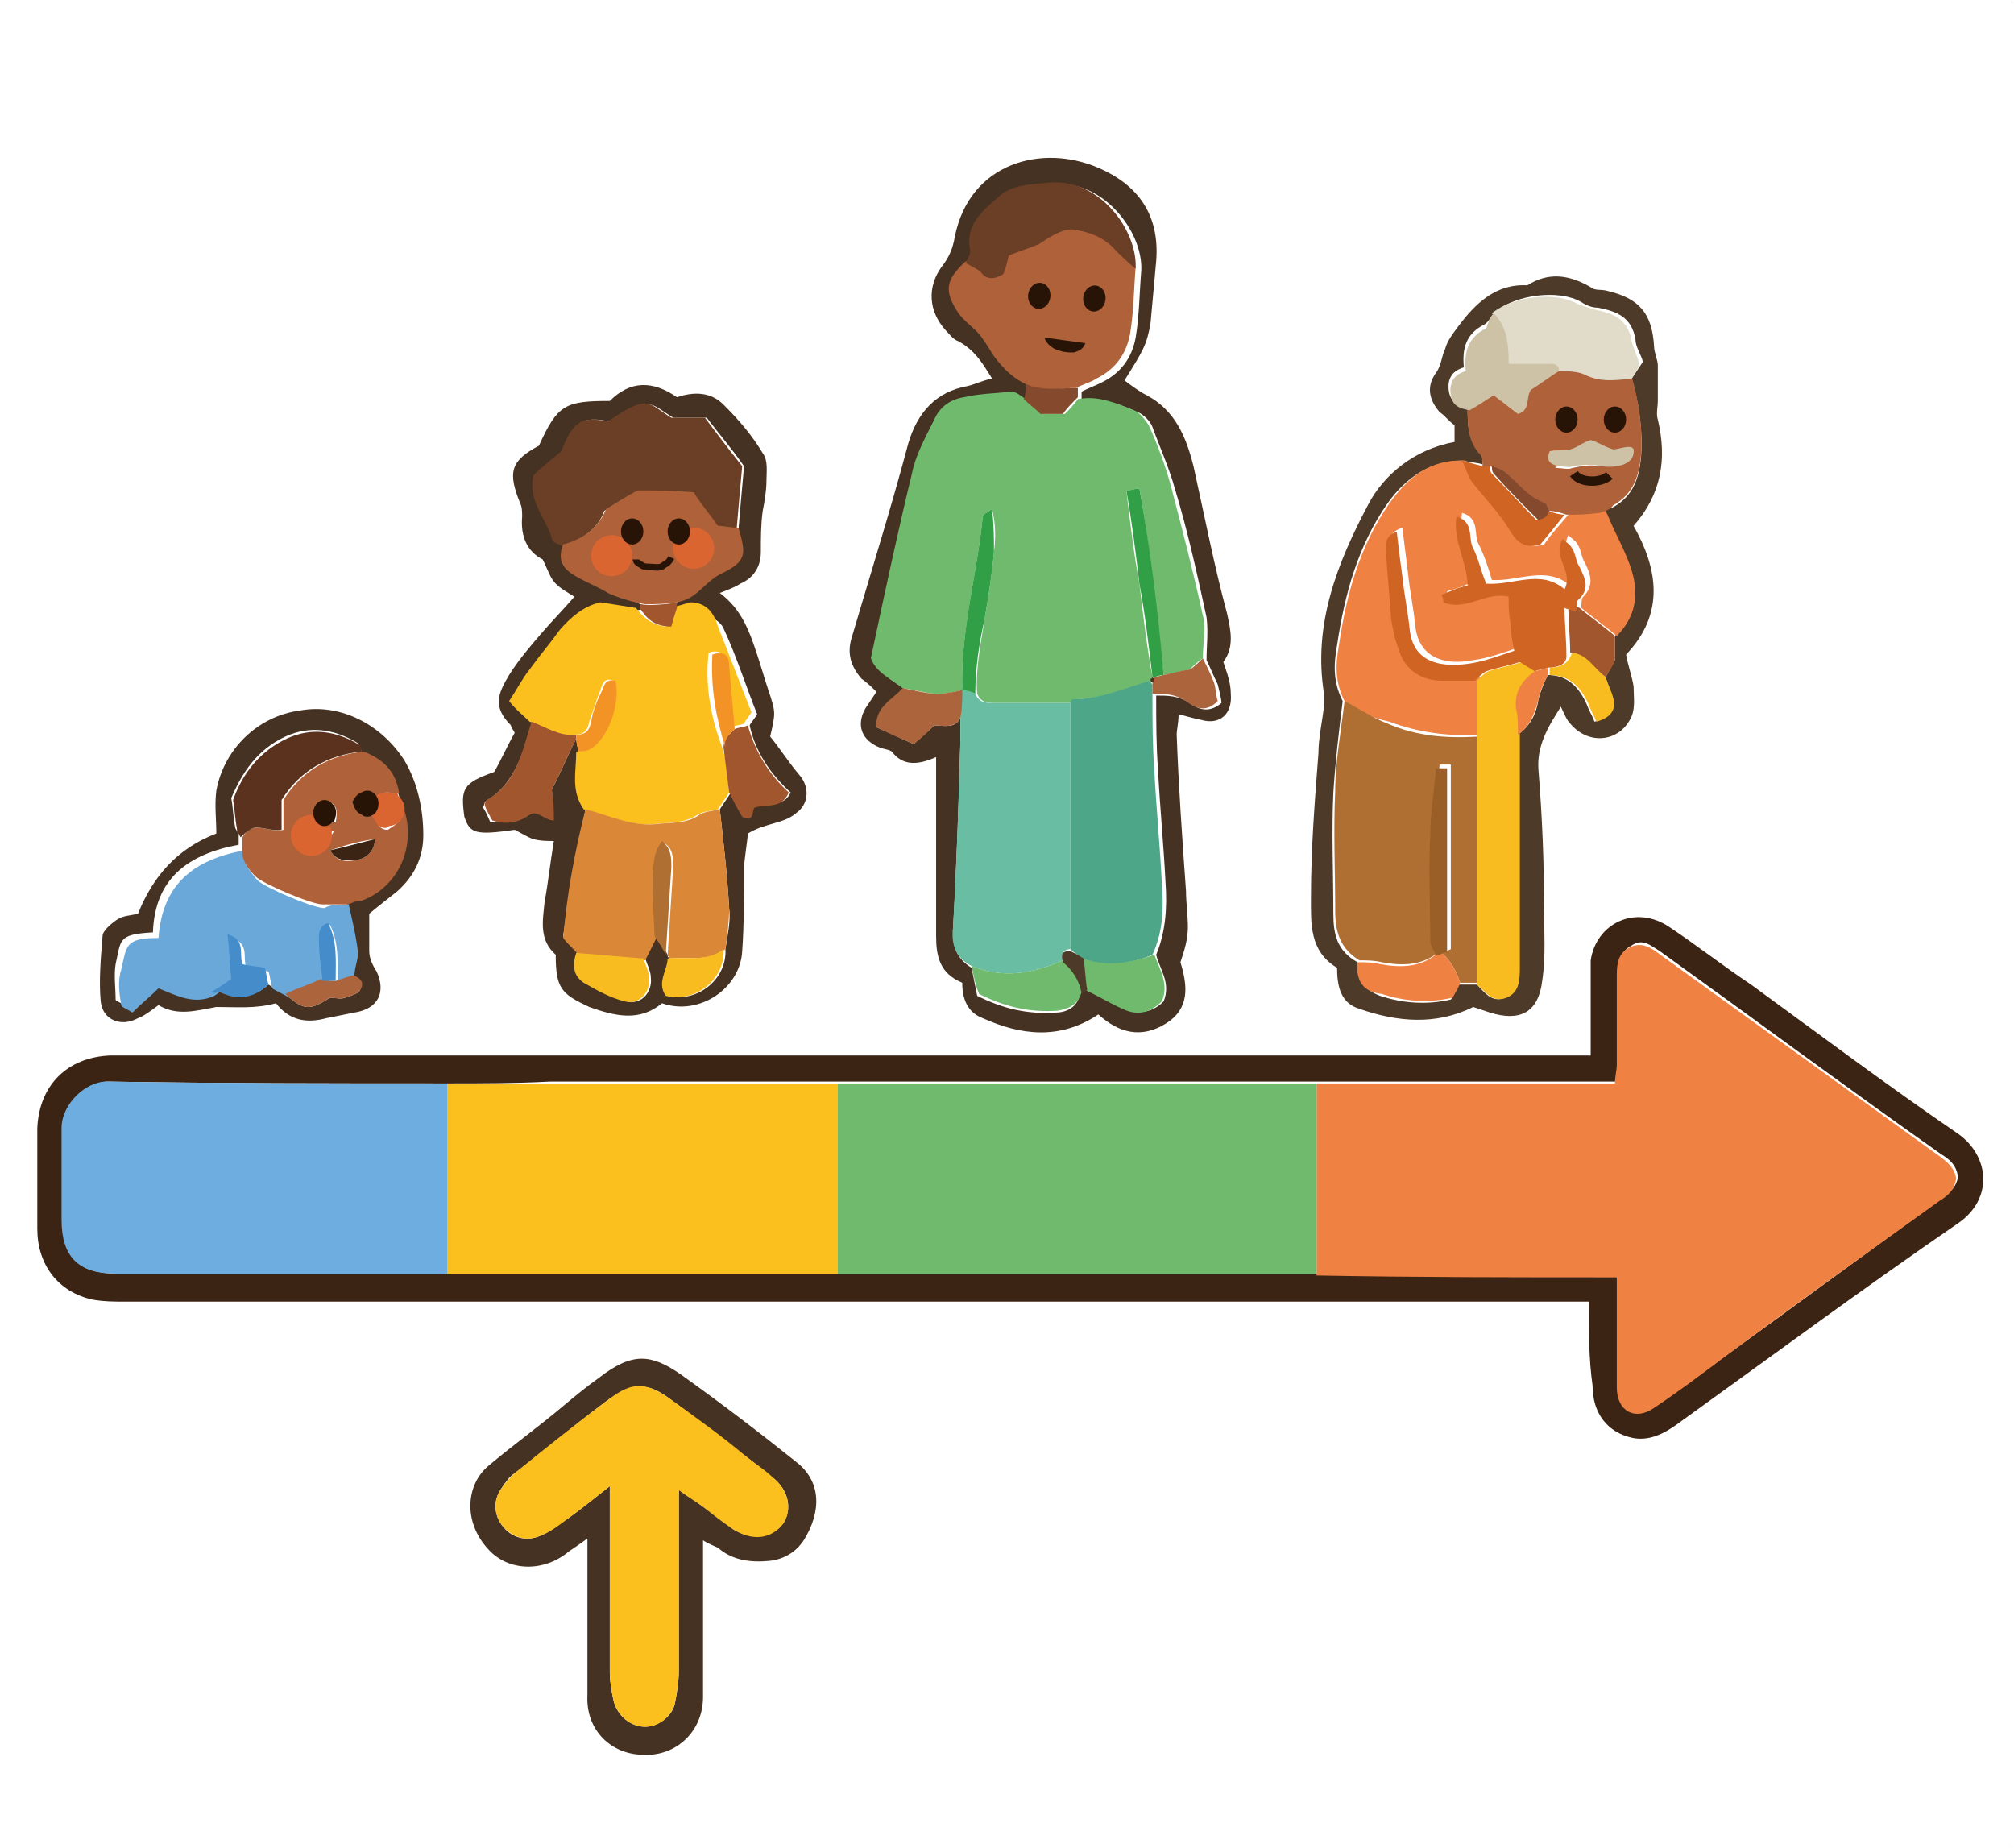
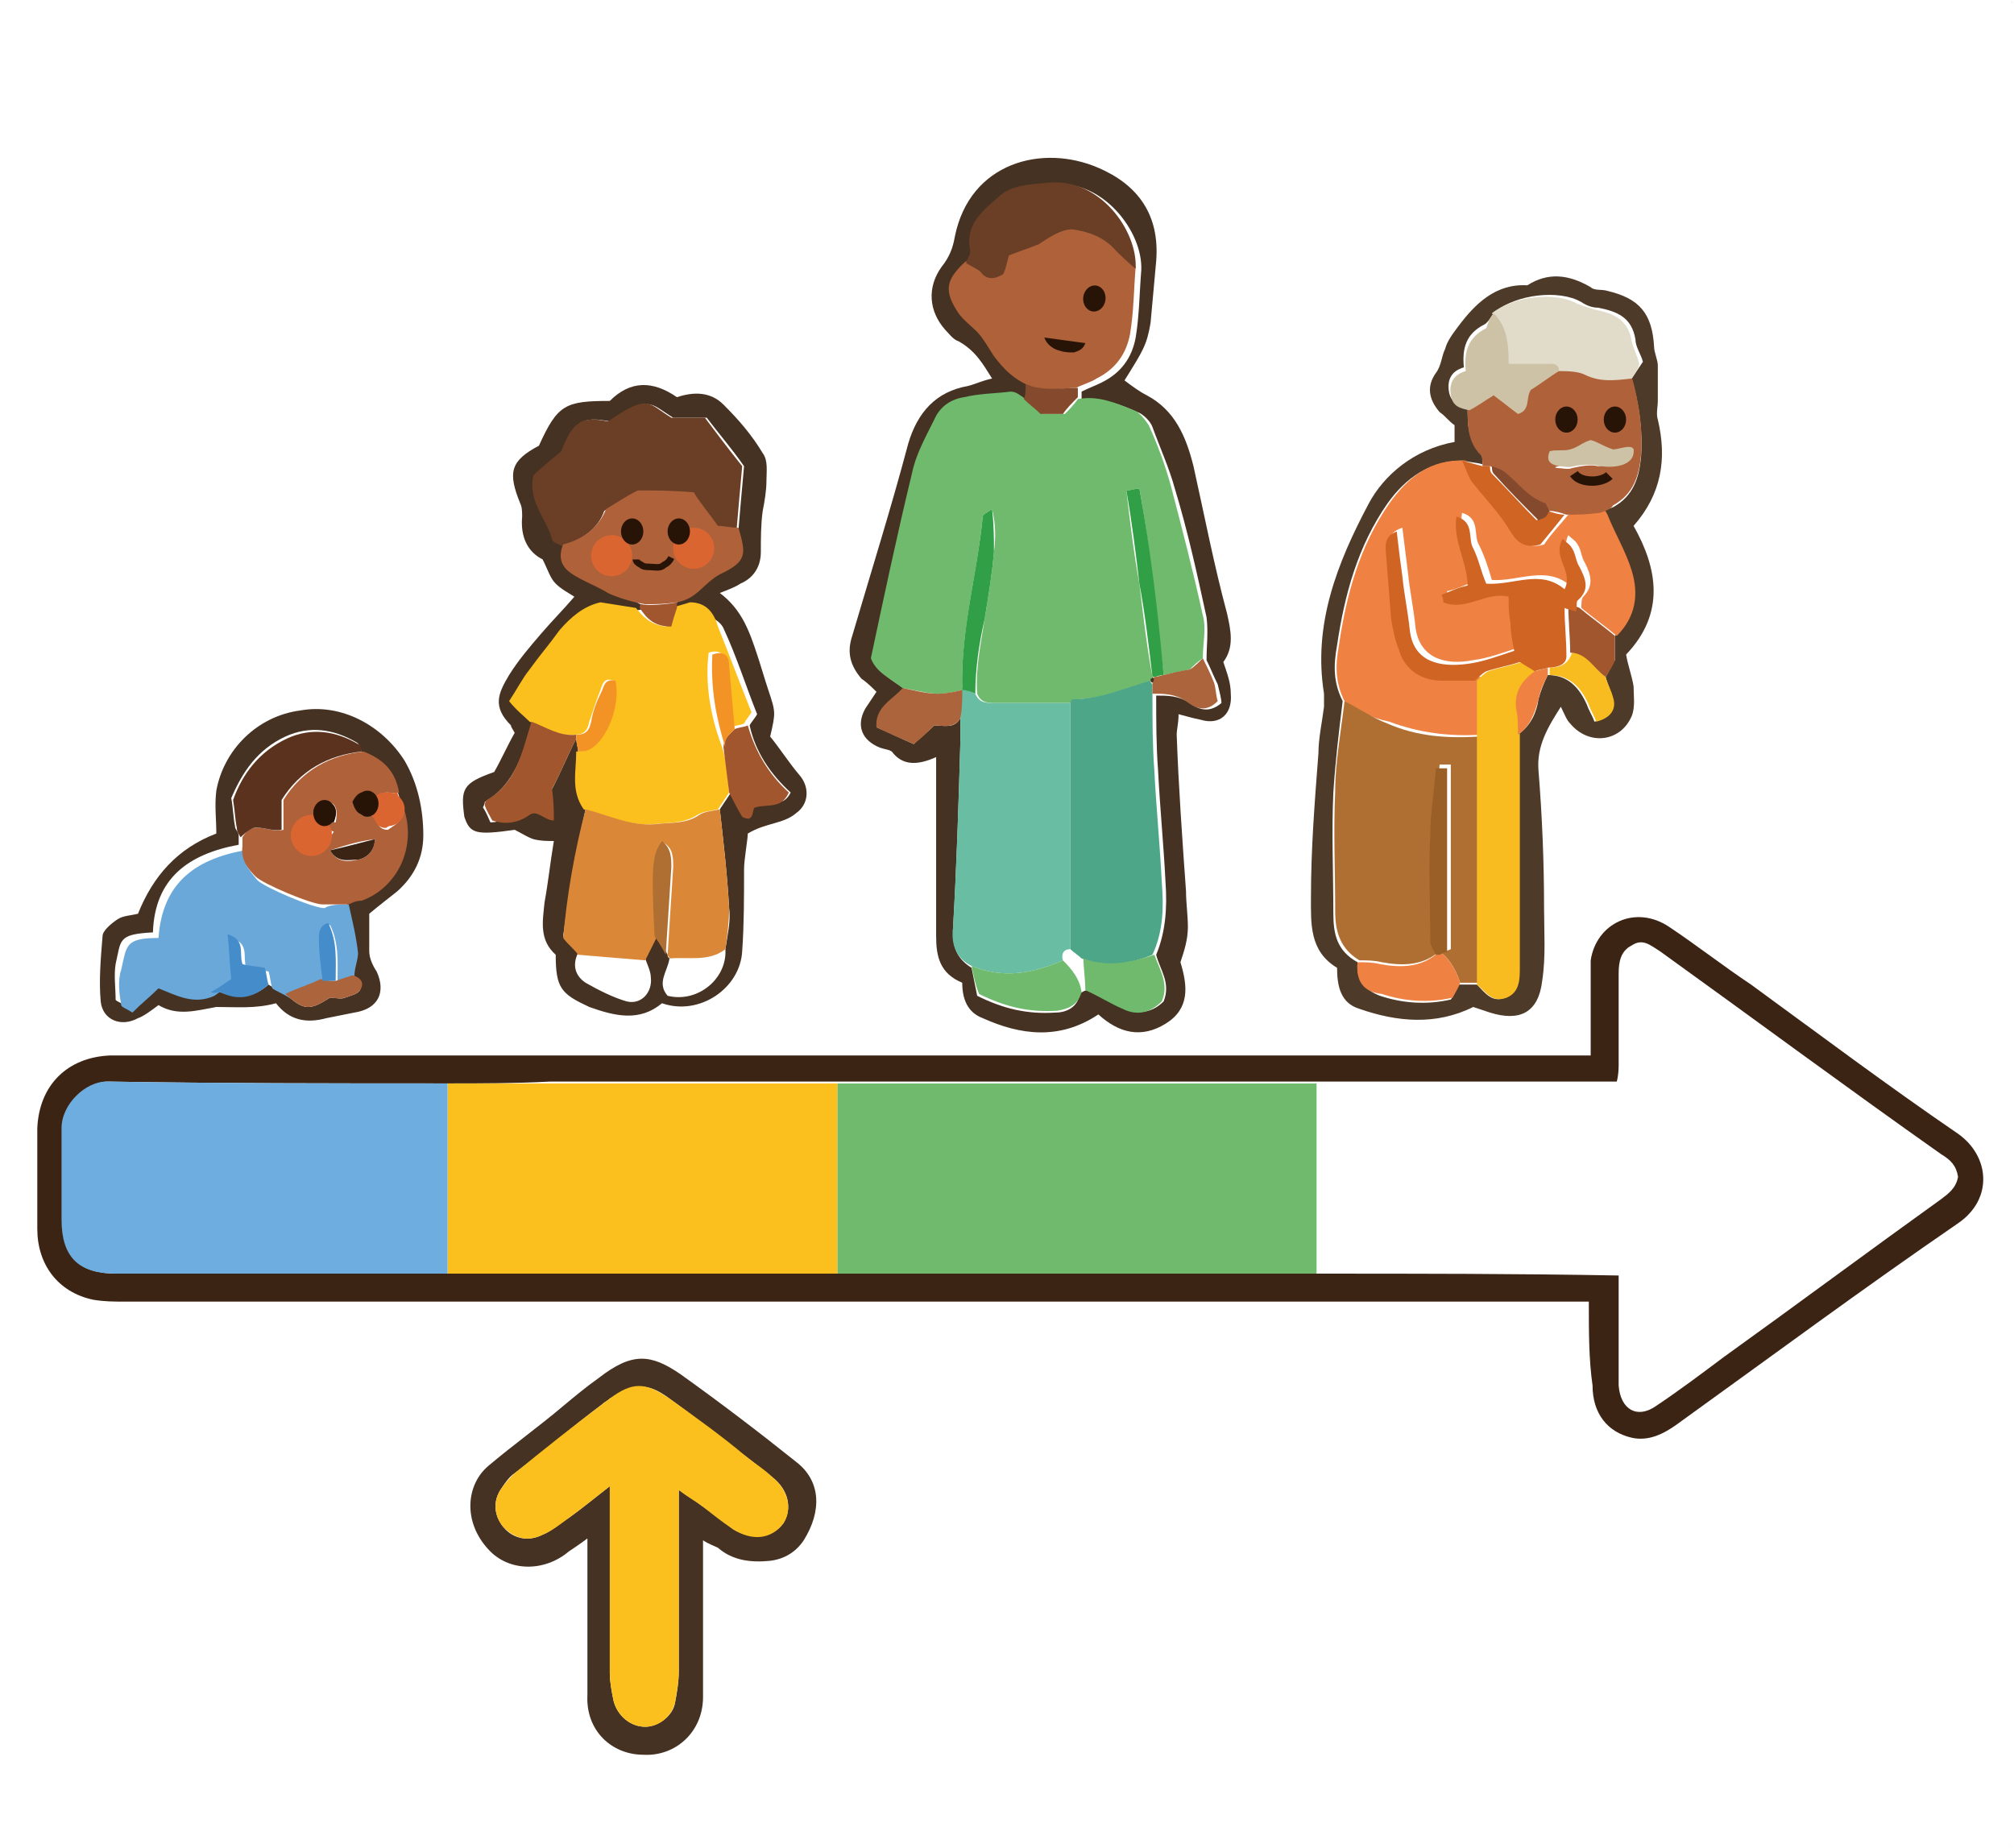
<svg xmlns="http://www.w3.org/2000/svg" xml:space="preserve" id="Calque_1" x="0" y="0" version="1.1" viewBox="0 0 108 99.1">
  <style>.st0{fill:#f5f5f6}.st1{fill:#3c2415}.st2{fill:#453222}.st3{fill:#4e3a29}.st4{fill:#ef8243}.st5{fill:#70ba6e}.st6{fill:#fcc01e}.st10{fill:#af613a}.st11{fill:#6b3e26}.st12{fill:#ac643c}.st13{fill:#854a2d}.st14{fill:#af6f32}.st15{fill:#f8bb20}.st17{fill:#cdc2a6}.st18{fill:#d06423}.st19{fill:#a1562e}.st21{fill:#f39326}.st24{fill:#448dca}.st25{fill:#db6531}.st26{fill:#319f45}.st28{fill:#281407}</style>
  <linearGradient id="SVGID_1_" x1="-243.847" x2="-243.14" y1="-370.931" y2="-370.224" gradientUnits="userSpaceOnUse">
    <stop offset="0" style="stop-color:#e6e6eb" />
    <stop offset=".174" style="stop-color:#e2e2e6" />
    <stop offset=".352" style="stop-color:#d5d4d8" />
    <stop offset=".532" style="stop-color:#c0bfc2" />
    <stop offset=".714" style="stop-color:#a4a2a4" />
    <stop offset=".895" style="stop-color:#828282" />
    <stop offset="1" style="stop-color:#6b6e6e" />
  </linearGradient>
  <path d="m108 .2-.2-.2c0 .1.1.2.2.2M0 98.9c.1.1.2.1.2.2 0-.1-.1-.1-.2-.2M107.8 99.1l.2-.2c-.1.1-.2.1-.2.2" class="st0" />
  <path d="M85.2 69.8H6.7c-.6 0-1.1 0-1.7-.1-1.9-.4-3-1.9-3-3.8v-5.4c.1-2.3 1.6-3.8 3.9-3.9h79.4v-5.1c.3-2 2.4-3 4.2-1.8 1.5 1 2.9 2.1 4.4 3.1 3.7 2.7 7.3 5.4 11.1 8 1.7 1.2 1.9 3.5 0 4.8-5.1 3.5-10.1 7.2-15.1 10.8-.7.5-1.5.9-2.4.7-1.3-.3-2.1-1.3-2.1-2.8-.2-1.4-.2-2.8-.2-4.5M24 58.1c-6.1 0-12.2 0-18.2-.1-1.1 0-2.5 1.2-2.4 2.5.1 1.6 0 3.3 0 4.9 0 2.1.9 2.9 2.9 2.9h64.4c5.3 0 10.7 0 16.1.1v5.9c.1 1.3 1 1.8 2 1.1 1.2-.8 2.4-1.7 3.6-2.6 3.9-2.8 7.8-5.7 11.7-8.5.4-.3.8-.6.9-1.2-.1-.6-.4-.9-.9-1.2C99 58.3 94 54.6 89 51c-.5-.3-.9-.7-1.5-.3-.6.3-.7.9-.7 1.5V57c0 .3 0 .6-.1 1H29.5c-1.9.1-3.7.1-5.5.1" class="st1" />
  <path d="M63.2 38.3c0 .5-.1.8-.1 1.1.1 2.8.3 5.6.5 8.4 0 .6.1 1.3.1 1.9 0 .7-.2 1.3-.4 1.9.4 1.3.5 2.5-.8 3.3s-2.5.5-3.6-.5c-2.1 1.4-4.2 1.1-6.2.2-.8-.3-1.1-1-1.1-1.9-1.2-.5-1.4-1.4-1.4-2.5v-9.6c-.9.4-1.7.5-2.3-.2-.1-.2-.4-.2-.7-.3-1-.4-1.3-1.2-.8-2.1l.6-.9c-.2-.2-.5-.5-.8-.7-.6-.7-.8-1.4-.5-2.3 1-3.4 2.1-6.9 3-10.3.5-1.7 1.5-2.8 3.2-3.1.4-.1.8-.3 1.3-.4-.5-.8-.9-1.5-1.8-2-.3-.1-.5-.4-.7-.6-.9-1-1-2.3-.2-3.4.4-.5.6-1 .7-1.6.8-4 4.7-5 7.7-3.7 2.1.9 3.3 2.5 3.1 5l-.3 3.3c-.2 1.2-.4 1.5-1.4 3.1.4.3.8.6 1.2.8 1.5.8 2.1 2.2 2.5 3.8.6 2.7 1.1 5.3 1.8 7.9.2.9.4 1.8-.2 2.6.2.6.4 1.1.4 1.7.1 1.1-.6 1.7-1.6 1.4-.5-.1-.8-.2-1.2-.3m-4.9 14.8c.6.3 1.3.7 2 1 .8.3 1.5.2 2.1-.4.4-1-.2-1.7-.4-2.5.5-1.2.6-2.5.5-3.9-.1-2-.3-4-.4-6-.1-1.3-.1-2.7-.1-4 .6 0 1.2 0 1.8.4.4.3 1 .6 1.7 0 0-.2-.1-.6-.2-1-.2-.4-.4-.9-.6-1.3 0-.8.1-1.5 0-2.3-.5-2.3-1-4.6-1.7-6.9-.3-1.1-.8-2.2-1.2-3.3-.1-.3-.5-.7-.8-.8-.9-.4-1.9-.8-3-.6V21c.4-.2.7-.3 1.1-.5q1.5-.75 1.8-2.4c.2-1.2.2-2.4.3-3.6.1-2.1-2.1-4.9-4.7-4.6-.9.1-1.9.1-2.7.8s-1.7 1.4-1.5 2.7c0 .2-.1.5-.2.8-1.1 1-1.2 1.6-.4 2.8.3.4.7.7 1 1s.5.6.8.8c.6.6 1.2 1.3 1.8 1.9v.9c-.3-.1-.5-.4-.8-.4-.8 0-1.7.1-2.5.3-.7.1-1.3.6-1.6 1.2-.4.9-.9 1.9-1.2 2.9-.8 3.3-1.5 6.6-2.2 9.9.3.8 1.1 1.1 1.7 1.6-.8.4-1.7.8-1.7 1.9.7.3 1.3.6 2 .9.3-.3.7-.6 1.1-1 .5 0 1.1.2 1.4-.4v1.3c-.1 3.4-.2 6.7-.4 10.1 0 .9.2 1.5 1 2l.3 1.5c1.4.7 2.7 1 4.2.9.6 0 1.2-.3 1.3-1 .1-.1.3-.2.4-.2" class="st2" />
  <path d="M78 23.7v-.9c-.3-.2-.5-.5-.8-.7-.6-.7-.7-1.4-.2-2.1.3-.4.3-.9.5-1.3.1-.4.4-.8.7-1.2.9-1.2 2-2.3 3.7-2.2 1.1-.7 2.2-.6 3.4.1.2.2.6.1.9.2 1.7.4 2.4 1.2 2.5 3 0 .3.2.7.2 1v1.9c0 .3-.1.7 0 1 .5 2.1.2 4-1.3 5.7 1.3 2.3 1.7 4.7-.4 6.9.1.6.3 1.1.4 1.7 0 .5.1 1.1-.1 1.6-.6 1.4-2.3 1.6-3.3.4-.2-.2-.3-.5-.5-.9-.7 1.1-1.3 2.1-1.2 3.4.2 2.5.3 4.9.3 7.4 0 1.3.1 2.6-.1 3.9-.2 1.7-1.2 2.2-2.8 1.7L79 54c-2 1-4.1.8-6.1.1-1-.3-1.2-1.2-1.2-2.2-1.5-.9-1.4-2.4-1.4-3.8 0-2.6.2-5.1.4-7.7 0-.8.2-1.7.3-2.5v-.7c-.6-3.7.7-7 2.4-10.2.8-1.5 2.4-2.9 4.6-3.3m8.1 12.6c.2-.3.3-.6.5-.9v-1.3c1-1 1.2-2.2.8-3.5-.4-1-1.1-2.2-1.5-3.2.1-.1.4-.1.6-.2 1.1-.6 1.4-1.6 1.5-2.7.1-1.4-.1-2.8-.5-4.2l.6-.9c-.1-.4-.4-.8-.4-1.2-.2-1.2-1-1.5-2-1.7q-.45 0-.9-.3c-1.2-.7-3.5-.4-4.6.5-.2.2-.4.6-.6.7-1 .5-1.2 1.3-1.1 2.3-.7.2-.9.7-.8 1.3s.5.7 1 .8c0 .9 0 1.8.7 2.5.1.1.1.4.1.6-.3-.1-.7-.1-1-.2-1.8 0-3.1.9-4.1 2.3-1.6 2.3-2.3 4.9-2.7 7.6-.2 1.1-.2 2 .3 3-.2 1.6-.4 3.3-.5 4.9-.1 2.1 0 4.3 0 6.5 0 1.1.2 2 1.3 2.6-.1.9.4 1.5 1.2 1.8 1.2.4 2.5.5 3.8.2.2-.3.3-.6.4-.8h1c.4.4.8 1 1.5.7s.7-1 .7-1.6V39.4c.7-.5 1-1.2 1.1-1.9.1-.4.3-.9.5-1.3 1.1 0 1.7.7 2.1 1.6.1.3.3.6.4.9.8-.2 1-.6.9-1.3 0-.4-.2-.7-.3-1.1" class="st3" />
  <path d="M26.5 41.4c.4-.7.7-1.4 1.1-2.1-.1-.2-.2-.3-.2-.4-1-1-.7-1.7-.1-2.7.5-.8 1.1-1.5 1.7-2.2s1.2-1.3 1.8-2c-.3-.2-.7-.4-1-.7s-.4-.7-.7-1.3c-.8-.4-1.2-1.2-1.1-2.3 0-.2 0-.5-.1-.7-.7-1.7-.5-2.3 1-3.1 1-2.2 1.4-2.4 3.8-2.4 1.1-1.1 2.3-1.1 3.6-.2.9-.3 1.8-.3 2.5.4.8.8 1.5 1.6 2.1 2.6.3.4.2 1 .2 1.5s-.1 1.1-.2 1.6c-.1.7-.1 1.5-.1 2.2 0 .8-.4 1.4-1.1 1.7-.3.2-.6.3-1.1.5 1.2.9 1.6 2.1 2 3.3.2.6.4 1.3.6 1.9.4 1.2.4 1.2.1 2.5.5.6 1 1.4 1.6 2.1.5.6.5 1.5-.2 2-.7.6-1.6.5-2.6 1.1 0 .3-.2 1.4-.2 1.9 0 1.5 0 3-.1 4.4-.1 2-2.3 3.5-4.3 2.8-1.2 1-2.5.7-3.9.2-1.5-.7-1.8-1-1.8-2.8-.9-.8-.7-1.8-.6-2.8.2-1.1.3-2.1.5-3.3-.4 0-.7 0-1.1-.1-.3-.1-.6-.3-1-.5-2.1.3-2.4.2-2.7-.7-.2-1.5-.1-1.8 1.6-2.4m4.4-1.8c0 .2.1.5.1.7 0 1-.3 2.1.4 3.1-.5 2.3-.9 4.6-1.2 6.8.3.4.5.6.8.9-.3.6-.2 1.2.4 1.6.7.4 1.5.8 2.2 1 .8.2 1.4-.5 1.3-1.3 0-.3-.2-.7-.3-1l.6-1.2c.2.3.4.6.6 1 0 .1 0 .1.1.2-.1.7-.7 1.3-.1 2 1.6.4 3.2-.9 3.1-2.5.1-.7.3-1.5.2-2.2-.1-1.8-.3-3.5-.5-5.3l.6-.9c.2.4.5-.1.7.3.8-.4 1.9.9 2.5-.3-1.1-1-1.9-2.2-2.2-3.6.1-.2.3-.4.4-.6-.6-1.5-1.1-3.1-1.8-4.6-.3-.7-1.7-1-2.6-1-.2-.5 1.7-1.9 2.4-2.3 1.2-.6 1.4-.7 1-2 .1-1.2.2-2.3.3-3.4-.7-1-1.4-1.8-2-2.6h-1.8c-1.3-.8-1.2-1.2-3.4.2-1.5-.3-1.9 0-2.5 1.6-.6.5-1.1 1-1.5 1.3-.3 1.4.7 2.3 1 3.4 0 .2.4.2.6.4v1.1c.8.5 3.4 1.6 4.2 2.1 0 .6-2-.2-2.1-.1-.9.2-1.6.7-2.2 1.5-.5.7-1.1 1.4-1.6 2.1-.4.5-.7 1.1-1.1 1.7l1.1 1.1C28 40.3 27.7 42 26 43c0 0 0 .1-.1.3.2.3.3.6.4.8 1.1 0 1.5-1 2.6-1 0-.5.6.1.6-.6.5-.9.9-1.9 1.4-2.9M37.7 82.6V91c0 1.9-1.5 3.2-3.2 3.1-1.7 0-3.1-1.3-3-3.2v-8.4c-.4.3-.7.5-1 .7-1.3 1.1-3.2 1.1-4.3-.1-1.4-1.5-1.2-3.5 0-4.5 1.3-1.1 2.7-2.1 4-3.2.6-.5 1.2-1 1.9-1.5 1.8-1.4 2.8-1.3 4.4-.2 2.1 1.5 4.2 3.1 6.2 4.7 1.3 1 1.4 2.6.4 4.2-.4.6-1 1-1.8 1.1-1 .1-2 0-2.8-.7-.2-.1-.5-.2-.8-.4m-5-2.9v10c0 .5.1 1 .2 1.5.2.8.9 1.4 1.7 1.4.7 0 1.5-.6 1.6-1.3.1-.5.2-1.1.2-1.7v-9.7c.6.4.9.6 1.3.9.6.4 1.1.8 1.6 1.2 1 .6 2.1.5 2.7-.3.5-.8.3-1.8-.6-2.5-.5-.4-.9-.7-1.4-1.1-1.4-1-2.7-2.1-4.1-3.1-1.2-.9-1.9-.8-3.2 0-.1.1-.3.2-.4.3-1.6 1.2-3.1 2.5-4.7 3.7-.3.2-.5.5-.7.8-.5.7-.4 1.5.1 2.1s1.3.8 2.1.4c.5-.2.9-.6 1.4-.9.7-.5 1.3-1 2.2-1.7M8.5 53.9c-.4.3-.8.6-1.1.7-.9.5-1.9.1-2-.9-.1-1.1 0-2.3.1-3.5 0-.3.5-.7.8-.9s.7-.2 1.1-.3c.8-2 2.1-3.5 4.2-4.3 0-.8-.1-1.5 0-2.3.4-2.2 2.2-4 4.5-4.3 2.2-.4 4.4.8 5.6 2.7.7 1.2 1 2.6 1 4 0 1.2-.5 2.2-1.4 3-.5.4-.9.7-1.5 1.2v2c0 .4.2.8.4 1.1.5 1.1.1 2-1.2 2.2l-1.5.3c-1.1.3-2 .1-2.7-.8-1.1.3-2.1.2-3.2.2-1.1.2-2.1.5-3.1-.1m10.9-13.6c-.1-.2-.1-.4-.3-.5-1.2-.7-2.5-.9-3.8-.3-1.5.7-2.3 1.9-2.9 3.3.1.5.1 1 .2 1.5 0 .2.2.3.2.5v.5c-2.7.5-4.5 1.8-4.6 4.7-1.9.1-1.7.4-2 1.7-.1.6 0 1.3 0 1.9 0 .1.4.2.6.4.5-.4.9-.9 1.4-1.3 1 .4 1.9.9 3 .4.2 0 .4 0 .6.1 1 .4 1.8.3 2.6-.4.3.2.6.3.9.5 1 .9 1.3.9 2.4.2.3 0 .6.1.8 0 .3-.1.7-.2.8-.4.2-.4-.1-.7-.4-.8.1-.4.3-.8.2-1.3-.1-.9-.3-1.7-.5-2.6.2-.1.4-.2.7-.3 1.9-.8 2.9-2.9 2.3-4.8l-.3-.9c-.1-1-.9-1.6-1.9-2.1" class="st2" />
-   <path d="M70.6 58.1h16c0-.4.1-.7.1-1v-4.8c0-.7.1-1.2.7-1.5s1.1 0 1.5.3c5 3.6 10.1 7.3 15.1 10.9.4.3.8.6.9 1.2-.1.6-.4.9-.9 1.2-3.9 2.8-7.8 5.6-11.7 8.5-1.2.9-2.4 1.8-3.6 2.6-1 .7-2 .2-2-1.1v-5.9c-5.4 0-10.7 0-16.1-.1z" class="st4" />
  <path d="M70.6 58.1v10.2H44.9V58.1h25.7" class="st5" />
  <path d="M44.9 58.1v10.2H24V58.1h20.9" class="st6" />
  <path d="M24 58.1v10.2H6.2c-2 0-2.9-.9-2.9-2.9v-4.9c0-1.3 1.3-2.5 2.4-2.5 6.1.1 12.2.1 18.3.1" style="fill:#6daddf" />
  <path d="M57.8 21.4c1.1-.2 2 .2 3 .6.3.1.6.5.8.8q.75 1.65 1.2 3.3c.6 2.3 1.2 4.6 1.7 6.9.2.7 0 1.5 0 2.3-.3.2-.5.4-.7.6-.5.1-.9.2-1.4.3-.4-3.3-.7-6.7-1.3-10-.3 0-.4.1-.7.1.2 1.7.4 3.4.7 5 .2 1.7.4 3.4.7 5v.2c-1.4.4-2.7 1-4.2 1 0 0-.1.1-.1.2h-4.1c-.4 0-.8 0-1-.5-.1-1.3.2-2.7.4-4 .2-1.2.4-2.4.5-3.6.1-.7.1-1.5-.1-2.3-.3.2-.5.3-.5.4-.3 3.1-1.2 6.2-1.1 9.3-.4.1-.8.2-1.3.2-.6 0-1.2-.2-1.9-.3-.6-.5-1.4-.8-1.7-1.6.7-3.3 1.4-6.6 2.2-9.9.2-1 .7-1.9 1.2-2.9.3-.7.9-1.1 1.6-1.2.8-.2 1.7-.2 2.5-.3.3 0 .5.2.8.4.3.3.6.5.9.8h1.2c.2-.2.5-.5.7-.8" class="st5" />
  <path d="M52.3 37.2c.2.5.6.5 1 .5h4.1v13.2c-.4 0-.5.3-.4.6-1.6.7-3.2 1-4.9.3-.8-.4-1.1-1.1-1-2 .2-3.4.3-6.7.4-10.1v-1.3c0-.5 0-1 .1-1.5.2.1.5.2.7.3" style="fill:#68bda2" />
  <path d="M57.4 50.9V37.7c0-.1.1-.2.1-.2 1.5 0 2.8-.6 4.2-1 0 .1 0 .1.1.2v.6c0 1.3 0 2.7.1 4 .1 2 .3 4 .4 6 .1 1.3.1 2.6-.5 3.9-1.2.5-2.5.7-3.8.2-.2-.2-.4-.3-.6-.5" style="fill:#4ea689" />
  <path d="M55 20.6c-.6-.3-1.1-.7-1.7-1.5-.2-.3-.6-1-.9-1.3s-.7-.6-1-1c-.8-1.2-.7-1.8.4-2.8.3.2.6.3.8.5.4.3.8.4 1.2.1.1-.3.2-.6.3-1 .5-.2 1.1-.4 1.6-.6.6-.3 1.2-.8 1.8-.8.8 0 1.7.4 2.3 1.1.4.4.8.7 1.1 1-.1 1.2-.1 2.4-.3 3.6q-.3 1.65-1.8 2.4c-.3.2-.7.3-1.1.5-.8 0-1.6.3-2.7-.2" class="st10" />
  <path d="M60.9 14.4c-.4-.3-.8-.7-1.1-1-.6-.7-1.5-1-2.3-1.1-.6 0-1.2.4-1.8.8-.5.2-1.1.4-1.6.6-.1.4-.2.8-.3 1-.5.3-.9.3-1.2-.1-.2-.2-.5-.3-.8-.5.1-.3.3-.5.2-.8-.2-1.3.7-2 1.5-2.7.7-.7 1.7-.7 2.7-.8 2.7-.3 4.8 2.5 4.7 4.6" class="st11" />
  <path d="M52.1 51.8c1.7.7 3.3.4 4.9-.3.5.5.9 1 1 1.7-.2.7-.7.9-1.3 1-1.5.1-2.8-.2-4.2-.9-.2-.5-.3-1-.4-1.5M58.1 51.4c1.3.5 2.6.2 3.8-.2.3.8.8 1.6.4 2.5-.6.6-1.3.8-2.1.4-.7-.3-1.3-.7-2-1 0-.6-.1-1.2-.1-1.7" class="st5" />
  <path d="M51.6 37c0 .5 0 1-.1 1.5-.3.6-1 .4-1.4.4-.4.4-.7.7-1.1 1-.7-.3-1.4-.6-2-.9-.1-1.1.9-1.5 1.4-2.1.6.1 1.2.3 1.9.3.4 0 .9-.1 1.3-.2M61.8 37.2v-.6c0-.1 0-.2.1-.3.2 0 .4-.1.5-.1.4-.1.8-.2 1.4-.3.2-.1.5-.4.7-.6.2.4.4.8.6 1.3.1.3.1.7.2 1-.7.7-1.3.3-1.7 0-.6-.4-1.2-.4-1.8-.4" class="st12" />
  <path d="M55 20.6c1 .4 1.9.2 2.8.2v.5c-.3.3-.6.6-.8.9h-1.2c-.3-.3-.6-.5-.9-.8.1-.2.1-.5.1-.8" class="st13" />
-   <path d="M58.1 51.4c.1.6.1 1.1.2 1.7-.1.1-.2.1-.3.2-.1-.7-.5-1.3-1-1.7-.1-.4-.1-.6.4-.6.2.1.4.2.7.4" class="st3" />
  <path d="M72.1 37.6c-.5-1-.5-1.9-.3-3 .4-2.7 1.1-5.3 2.7-7.6 1-1.4 2.2-2.4 4.1-2.3.2.4.3.7.5 1.1.7.9 1.5 1.8 2.1 2.7.4.7.9.9 1.6.7.4-.6.9-1.1 1.3-1.6.7-.1 1.4-1.4 2.1 0 .4 1 1 2 1.3 3 .4 1.3.2 2.5-.8 3.5-.6-.5-1.3-1-1.9-1.5 0-.2 0-.5.1-.6.6-.6.4-1.2.1-1.8-.2-.3-.2-.7-.4-1-.1-.2-.3-.3-.5-.5-.5 1 .7 1.8.1 2.7-1.3-1.1-2.8-.2-4.2-.3-.2-.7-.4-1.3-.7-1.9-.3-.5.1-1.4-.9-1.7-.2 1.3.6 2.5.6 3.7-.5.2-.9.4-1.4.5 0 .2 0 .3.1.4 1.2.5 2.3-.6 3.5-.3 0 .5 0 1 .1 1.4.1.5.2 1 .2 1.5-.9.3-1.7.6-2.5.7-1.5.3-2.9-.1-3.1-1.8-.1-1-.3-1.9-.4-2.9l-.3-2.4c-.6.2-.7.5-.6.9.1 1.3.2 2.5.3 3.8.1.5.2 1.1.4 1.6.4 1.1 1.2 1.7 2.3 1.7h1.8v3.1c-1.7.1-3.3-.1-4.9-.7-1-.2-1.7-.6-2.4-1.1" class="st4" />
  <path d="M72.1 37.6c.8.4 1.5.9 2.3 1.2 1.6.7 3.2.8 4.9.7v13.2h-1c-.2-.6-.5-1.2-1-1.6.2-.1.3-.1.5-.2V41h-.6c-.1 1.2-.3 2.4-.3 3.6-.1 1.9 0 3.8 0 5.7 0 .2.2.5.3.7-.9.8-2 .8-3.1.6-.4-.1-.8-.1-1.2-.1-1-.6-1.3-1.5-1.3-2.6 0-2.2-.1-4.3 0-6.5 0-1.5.3-3.1.5-4.8" class="st14" />
  <path d="M85.8 27.5c-.8.1-1.1.1-1.8.1-.3-.1-.6-.2-.9-.2-.1-.1-.2-.3-.3-.4-.9-.3-1.4-1-2.1-1.6-.2-.2-.5-.3-.8-.4h-.4c0-.2 0-.5-.1-.6-.7-.7-.7-1.6-.7-2.5.4-.2.8-.5 1.3-.8.4.3.8.6 1.3 1 .8-.1.4-.8.7-1.3.5-.3 1-.7 1.5-1 .5.1 1 0 1.5.2.8.4 1.7.4 2.5.2.4 1.4.6 2.8.5 4.2-.1 1.1-.4 2.1-1.5 2.7-.1.2-.4.3-.7.4m1.8-3.4c-.9-.2-1.7.5-2.3.4-.8.2-.5-.1-1.2.1-.2.5-1 .4-.6.5.3 0 .6.1.8 0 .5-.1.9-.2 1.4-.1.8-.1 1.5.1 1.9-.9" class="st10" />
  <path d="M79.2 52.8V36.5c.2-.2.4-.4.6-.5.6-.2 1.2-.3 1.8-.5.3.2.5.3.8.5-.7.5-1.1 1.1-1 2 .1.5 0 1 .1 1.4v12.5c0 .6 0 1.3-.7 1.6-.8.3-1.1-.3-1.6-.7" class="st15" />
  <path d="M87.5 20.3c-.9.1-1.7.2-2.5-.2-.4-.2-1-.2-1.5-.2 0-.4-.3-.4-.6-.4h-2.1c.1-1.1-.1-2-.8-2.7 1.1-.9 3.4-1.2 4.6-.5l.9.3c1 .2 1.8.5 2 1.7.1.4.3.8.4 1.2 0 .2-.2.5-.4.8" style="fill:#e1dbc9" />
  <path d="M80.1 16.8c.7.7.8 1.6.8 2.7H83c.3 0 .6 0 .6.4-.5.3-1 .7-1.5 1-.3.4 0 1.1-.7 1.3-.4-.3-.9-.7-1.3-1-.5.3-.9.6-1.3.8-.5-.1-.9-.2-1-.8s.1-1.1.8-1.3c-.1-1 .1-1.8 1.1-2.3.1-.3.2-.6.4-.8" class="st17" />
  <path d="M72.8 51.6c.4 0 .8 0 1.2.1 1.1.2 2.2.2 3.1-.6h.2c.5.4.8 1 1 1.6-.1.3-.3.6-.4.8-1.3.3-2.6.2-3.8-.2-1-.1-1.4-.7-1.3-1.7" class="st4" />
  <path d="M79.5 25h.4c0 .1 0 .3.1.4.8.8 1.6 1.7 2.4 2.5.2-.1.3-.2.4-.2.1-.1.1-.2.2-.3.3.1.6.2.9.2-.4.5-.8 1-1.3 1.6-.7.2-1.2 0-1.6-.7-.6-1-1.4-1.8-2.1-2.7-.2-.3-.3-.7-.5-1.1.4.1.7.2 1.1.3" class="st18" />
  <path d="M86.1 36.3c.1.4.3.7.4 1.1.2.6-.1 1.1-.9 1.3-.1-.3-.3-.6-.4-.9-.4-.9-1-1.6-2.1-1.6v-.4c.6 0 1-.2 1.2-.8.9 0 1.2.9 1.8 1.3" class="st15" />
  <path d="M86.1 36.3c-.6-.4-1-1.3-1.9-1.3 0-.8-.1-1.7-.1-2.6.2.1.4.1.6.2.6.5 1.3 1 1.9 1.5v1.3c-.1.3-.3.6-.5.9" class="st19" />
  <path d="M83 35.8v.4c-.2.4-.4.8-.5 1.3-.2.8-.5 1.5-1.1 1.9 0-.5 0-1-.1-1.4-.1-.9.3-1.5 1-2 .3-.1.5-.1.7-.2" class="st4" />
  <path d="m39.1 42.5-.6.9c-.4.1-.8.1-1.1.3-.8.5-1.6.4-2.4.5-1.3.1-2.5-.5-3.7-.8-.7-1-.4-2-.4-3.1.2 0 .4 0 .6-.1 1-.6 1.7-2.5 1.4-3.7-.5-.2-.6.2-.7.5-.2.5-.4 1.1-.6 1.7-.1.5-.3.7-.8.7-.9.1-1.6-.4-2.4-.7-.3-.3-.7-.6-1.1-1.1.4-.6.7-1.2 1.1-1.7.5-.7 1.1-1.4 1.6-2.1.6-.7 1.3-1.3 2.2-1.5.6.1 1.3.2 1.9.3.4.5.8.9 1.6 1 .1-.3.2-.7.3-1 .3-.1.7-.2 1-.3.9 0 1.3.6 1.5 1.3.6 1.5 1.2 3.1 1.8 4.6-.2.3-.3.4-.4.6-.2.1-.5.1-.7.2-.1-1.1-.2-2.3-.3-3.4 0-.5-.3-.8-.9-.6-.2 1.7.1 3.4.7 5 .3.9.3 1.7.4 2.5" class="st6" />
  <path d="M31.4 43.4c1.2.3 2.4.9 3.7.8.8-.1 1.7 0 2.4-.5.3-.2.7-.2 1.1-.3.2 1.8.4 3.5.5 5.3 0 .7-.1 1.5-.2 2.2-.9.7-2 .4-3 .5 0-.1-.1-.1-.1-.2.1-1.6.2-3.1.3-4.7 0-.5 0-1-.5-1.3-.5.7-.6 1.2-.4 5.1l-.6 1.2-3.6-.3c-.2-.3-.5-.5-.8-.9q.3-3.45 1.2-6.9" style="fill:#da8838" />
  <path d="M30.2 29.3c-.2-.1-.6-.2-.6-.4-.3-1.1-1.3-2-1-3.4.4-.4.9-.8 1.5-1.3.6-1.6 1.1-1.9 2.5-1.6 2.2-1.5 2.1-1 3.4-.2h1.8c.6.8 1.2 1.6 2 2.6-.1 1.1-.2 2.2-.3 3.4-.4 0-.8-.1-1.1-.1-.5-.7-1-1.3-1.3-1.8-1.2-.1-2.1-.1-3-.1-.6.3-1.2.7-1.7 1-.3.9-1.1 1.5-2.2 1.9" class="st11" />
  <path d="M39.6 28.3c-.4 0-.8-.1-1.1-.1-.5-.7-1-1.3-1.3-1.8-1.2-.1-2.1-.1-3-.1-.6.3-1.2.7-1.7 1-.4 1-1.2 1.6-2.3 1.9 0 0-.3.6 0 1.1.3.6 1.6 1 2.4 1.5.4.2 1.3.5 2 .6.6 0 1 0 1.7-.1 1.1-.2 1.4-1 2.3-1.5 1.5-.7 1.4-1.1 1-2.5" class="st10" />
  <path d="M28.5 38.7c.8.3 1.5.8 2.4.7v.2c-.5 1-.9 2-1.3 2.7.1.7.1 1.2.1 1.7-.5 0-.9-.6-1.3-.3-.7.5-1.4.5-2 .3-.1-.2-.3-.5-.4-.8 0-.1 0-.2.1-.3 1.6-.9 1.9-2.6 2.4-4.2M39.4 39.1c.2-.1.5-.1.7-.2.4 1.4 1.1 2.6 2.2 3.6-.4.9-1.1.6-1.8.8-.2 0 0 .9-.7.5-.3-.5-.5-.9-.7-1.3l-.3-2.4c0-.5.3-.7.6-1" class="st19" />
-   <path d="m30.9 51.1 3.6.3c.1.3.3.7.3 1 .1.8-.5 1.5-1.3 1.3s-1.5-.6-2.2-1c-.6-.4-.6-1-.4-1.6M35.8 51.4c1-.1 2.1.2 3-.5.1 1.6-1.5 2.9-3.1 2.5-.5-.7.1-1.4.1-2" class="st15" />
  <path d="M35.1 50.2c-.2-3.9-.1-4.4.4-5.1.5.4.5.9.5 1.4-.1 1.6-.2 3.1-.3 4.7-.2-.4-.4-.7-.6-1" class="st14" />
  <path d="M30.9 39.6v-.2c.5 0 .7-.2.8-.7.1-.6.3-1.1.6-1.7.1-.3.2-.6.7-.5.3 1.2-.4 3.2-1.4 3.7-.2.1-.4.1-.6.1 0-.2-.1-.4-.1-.7" class="st21" />
  <path d="M32.7 79.7c-.9.7-1.5 1.2-2.2 1.7-.4.3-.9.7-1.4.9-.8.4-1.5.2-2.1-.4-.5-.6-.6-1.4-.1-2.1.2-.3.5-.6.7-.8 1.6-1.3 3.1-2.5 4.7-3.7.1-.1.3-.2.4-.3 1.2-.9 1.9-.9 3.2 0 1.4 1 2.8 2 4.1 3.1.5.4 1 .7 1.4 1.1.9.7 1.1 1.8.6 2.5-.6.8-1.6 1-2.7.3-.6-.4-1.1-.8-1.6-1.2-.4-.3-.8-.5-1.3-.9v9.7c0 .6-.1 1.1-.2 1.7-.2.8-.9 1.3-1.6 1.3-.8 0-1.5-.6-1.7-1.4-.1-.5-.2-1-.2-1.5v-10" class="st6" />
  <path d="M18.7 48.5c.2.9.4 1.7.5 2.6 0 .4-.2.8-.2 1.3l-.9.3c0-1 .1-2.1-.4-3.1-.5.1-.6.4-.5.8.1.8.2 1.5.2 2.3-.6.3-1.3.5-1.9.8-.3-.2-.6-.3-.9-.5-.1-.3-.1-.6-.2-.9-.5-.1-.9-.2-1.2-.2-.2-.6.2-1.3-.8-1.6.1.8.1 1.5.2 2.4-.3.2-.7.4-1.1.7-1.1.5-2 0-3-.4-.4.4-.9.8-1.4 1.3-.3-.2-.6-.3-.6-.4-.1-.6-.2-1.3 0-1.9.3-1.3.2-1.7 2-1.7.2-2.9 1.9-4.2 4.6-4.7-.1.7.3 1.1.7 1.6.4.4 3 1.5 3.6 1.5.3-.2.8-.2 1.3-.2" style="fill:#6aa8da" />
  <path d="M18.7 48.5h-1.4c-.6 0-3.2-1.1-3.6-1.5s-.8-.9-.7-1.6v-.5c.6-1 1.4-.2 2.2-.4v-1.6c1-1.6 2.5-2.4 4.3-2.6 1 .4 1.7 1 1.9 2.2-.4.1-.9-.2-1.2.3-.5-.4-.9-.4-1.2.3.2.6.5.8 1.1.6.1.4.2.8.7.8.6-.4.6-.4.9-1 .6 2-.4 4.1-2.3 4.8-.3 0-.5.1-.7.2m-1.4-4.3c.2 0 .4-.1.7-.1.1-.5.1-1-.4-1.1s-.7.3-.7.7q-1.05.15-1.2 1.2c.4.7.9.8 1.7.6.1-.3.3-.6.5-.9-.3-.1-.5-.3-.6-.4m.4 1.4c.4.7 1 .6 1.5.5s.9-.5.9-1.1c-.8.1-1.5.3-2.4.6" class="st10" />
  <path d="M19.4 40.3c-1.8.2-3.3 1-4.3 2.6v1.6c-.5.1-1.1-.2-1.5-.1-.3.1-.7.5-.7.5-.1-.2-.2-.3-.2-.5-.1-.5-.1-.9-.2-1.5.5-1.4 1.4-2.6 2.9-3.3 1.3-.6 2.6-.4 3.8.3.1 0 .2.3.2.4" style="fill:#5a321d" />
  <path d="M11.3 53.2c.4-.2.8-.5 1.1-.7-.1-.9-.1-1.6-.2-2.4 1 .3.6 1 .8 1.6.3.1.7.1 1.2.2.1.3.1.6.2.9-.8.7-1.6.9-2.6.4-.1 0-.3.1-.5 0" class="st24" />
  <path d="m18 52.6.9-.3c.4.1.7.4.4.8-.1.2-.5.3-.8.4s-.6 0-.8 0c-1.1.7-1.4.7-2.4-.2.6-.3 1.3-.5 1.9-.8.3.1.6.1.8.1" class="st12" />
  <path d="M20.1 42.8c.3-.5.8-.2 1.2-.3l.3.9c-.3.6-.3.6-.9 1-.5 0-.6-.4-.7-.8.1-.3.1-.6.1-.8" class="st25" />
  <path d="M62.4 36.2c-.2 0-.4.1-.5.1h-.1c-.2-1.7-.4-3.4-.7-5-.2-1.7-.4-3.3-.7-5 .3 0 .4-.1.7-.1.6 3.3 1 6.6 1.3 10M52.3 37.2c-.2-.1-.5-.2-.7-.2-.1-3.2.8-6.2 1.1-9.3 0-.1.2-.2.5-.4.1.9.1 1.6.1 2.3-.1 1.2-.3 2.4-.5 3.6-.3 1.3-.5 2.7-.5 4" class="st26" />
  <path d="M61.8 36.3q.15.15 0 .3c-.1 0-.1-.1-.1-.2 0 0 .1 0 .1-.1" class="st2" />
  <path d="M83 35.8c-.2.1-.5.1-.7.2-.3-.2-.5-.3-.8-.5-.6.2-1.2.3-1.8.5-.2.1-.4.3-.6.5h-1.8c-1.1 0-2-.6-2.3-1.7-.2-.5-.3-1-.4-1.6-.1-1.3-.2-2.5-.3-3.8 0-.4.1-.7.6-.9q.15 1.35.3 2.4c.1 1 .3 1.9.4 2.9.2 1.7 1.6 2 3.1 1.8.8-.1 1.6-.4 2.5-.7-.1-.5-.2-1-.2-1.5-.1-.5-.1-.9-.1-1.4-1.2-.3-2.3.8-3.5.3 0-.1 0-.2-.1-.4.5-.2.9-.4 1.4-.5 0-1.2-.8-2.4-.6-3.7 1 .3.6 1.2.9 1.7.3.6.4 1.2.7 1.9 1.5.1 2.9-.8 4.2.3.5-1-.7-1.7-.1-2.7.2.2.4.3.5.5.2.3.2.7.4 1 .3.6.6 1.2-.1 1.8-.1.1 0 .4-.1.6-.2-.1-.4-.1-.6-.2 0 .9.1 1.7.1 2.6 0 .4-.4.6-1 .6" class="st18" />
  <path d="M77.2 51.2H77c-.1-.2-.3-.5-.3-.7 0-1.9-.1-3.8 0-5.7 0-1.2.2-2.3.3-3.6h.6v9.9c0-.1-.2 0-.4.1" style="fill:#9a5f26" />
  <path d="M87.6 24.1c.1.9-1.1 1-1.7.9q-.75-.15-1.5 0c-.3.1-.6 0-.8 0-.5-.1-.7-.3-.5-.8.3-.1.8 0 1.1-.1.4-.1.7-.4 1.1-.5.4.1.6.3 1.2.5.3 0 1-.3 1.1 0" class="st17" />
  <path d="M83.1 27.4c-.1.1-.1.2-.2.3s-.2.1-.4.2c-.8-.8-1.6-1.6-2.4-2.5-.1-.1-.1-.3-.1-.4.3.1.6.2.8.4.7.6 1.2 1.3 2.1 1.6 0 .1.1.2.2.4" class="st13" />
  <path d="M39.4 39.1c-.3.3-.6.5-.5 1-.5-1.6-.8-3.2-.7-5q.9-.3.9.6c.1 1.1.2 2.3.3 3.4" class="st21" />
  <path d="M34.3 32.6s0-.2.1-.2c.3.1 1.5 0 1.9-.1v.3c-.1.3-.2.6-.3 1-.9 0-1.3-.4-1.7-1" class="st19" />
  <path d="M18 52.6h-.7c-.1-.8-.2-1.5-.2-2.3 0-.4.1-.7.5-.8.5 1 .4 2 .4 3.1" class="st24" />
  <path d="M17.3 44.2c.1.1.3.2.5.4-.2.3-.3.6-.5.9-.8.3-1.3.1-1.7-.6q0-1.05 1.2-1.2c.1.2.3.3.5.5" class="st25" />
  <path d="M17.7 45.6c.9-.2 1.6-.4 2.4-.6 0 .6-.4 1-.9 1.1-.5 0-1.1.2-1.5-.5" class="st1" />
  <path d="m17.3 44.2-.5-.5c0-.4.2-.8.7-.7.6.1.6.6.4 1.1-.2 0-.4.1-.6.1M20.1 42.8c0 .3 0 .6-.1.8-.6.2-.9.1-1.1-.6.3-.6.7-.7 1.2-.2" class="st28" />
  <circle cx="16.7" cy="44.8" r="1.1" class="st25" />
  <circle cx="20.8" cy="43.4" r=".9" class="st25" />
  <ellipse cx="17.4" cy="43.6" class="st28" rx=".6" ry=".7" />
  <ellipse cx="19.7" cy="43.1" class="st28" rx=".6" ry=".7" />
  <circle cx="32.8" cy="29.8" r="1.1" class="st25" />
  <ellipse cx="33.9" cy="28.5" class="st28" rx=".6" ry=".7" />
  <circle cx="37.2" cy="29.4" r="1.1" class="st25" />
  <ellipse cx="36.4" cy="28.5" class="st28" rx=".6" ry=".7" />
-   <ellipse cx="55.7" cy="15.8" class="st28" rx=".7" ry=".6" transform="rotate(-83.454 55.75 15.815)" />
  <ellipse cx="58.6" cy="16" class="st28" rx=".7" ry=".6" transform="rotate(-83.454 58.646 15.956)" />
  <ellipse cx="84" cy="22.5" class="st28" rx=".6" ry=".7" />
  <ellipse cx="86.6" cy="22.5" class="st28" rx=".6" ry=".7" />
  <path d="M34.1 30q0 .15.3.3c.1.1.3.1.4.1.3 0 .6.1.8-.1.2-.1.3-.2.4-.4" style="fill:none;stroke:#281407;stroke-width:.35;stroke-miterlimit:10" />
  <path d="M56 18.1c.1.3.4.6.8.7.3.1.5.1.8.1.3-.1.5-.2.6-.5" class="st28" />
  <path d="M84.4 25.4c.2.3.6.4 1 .4.3 0 .7-.1.9-.3" style="fill:none;stroke:#281407;stroke-width:.5;stroke-miterlimit:10" />
</svg>